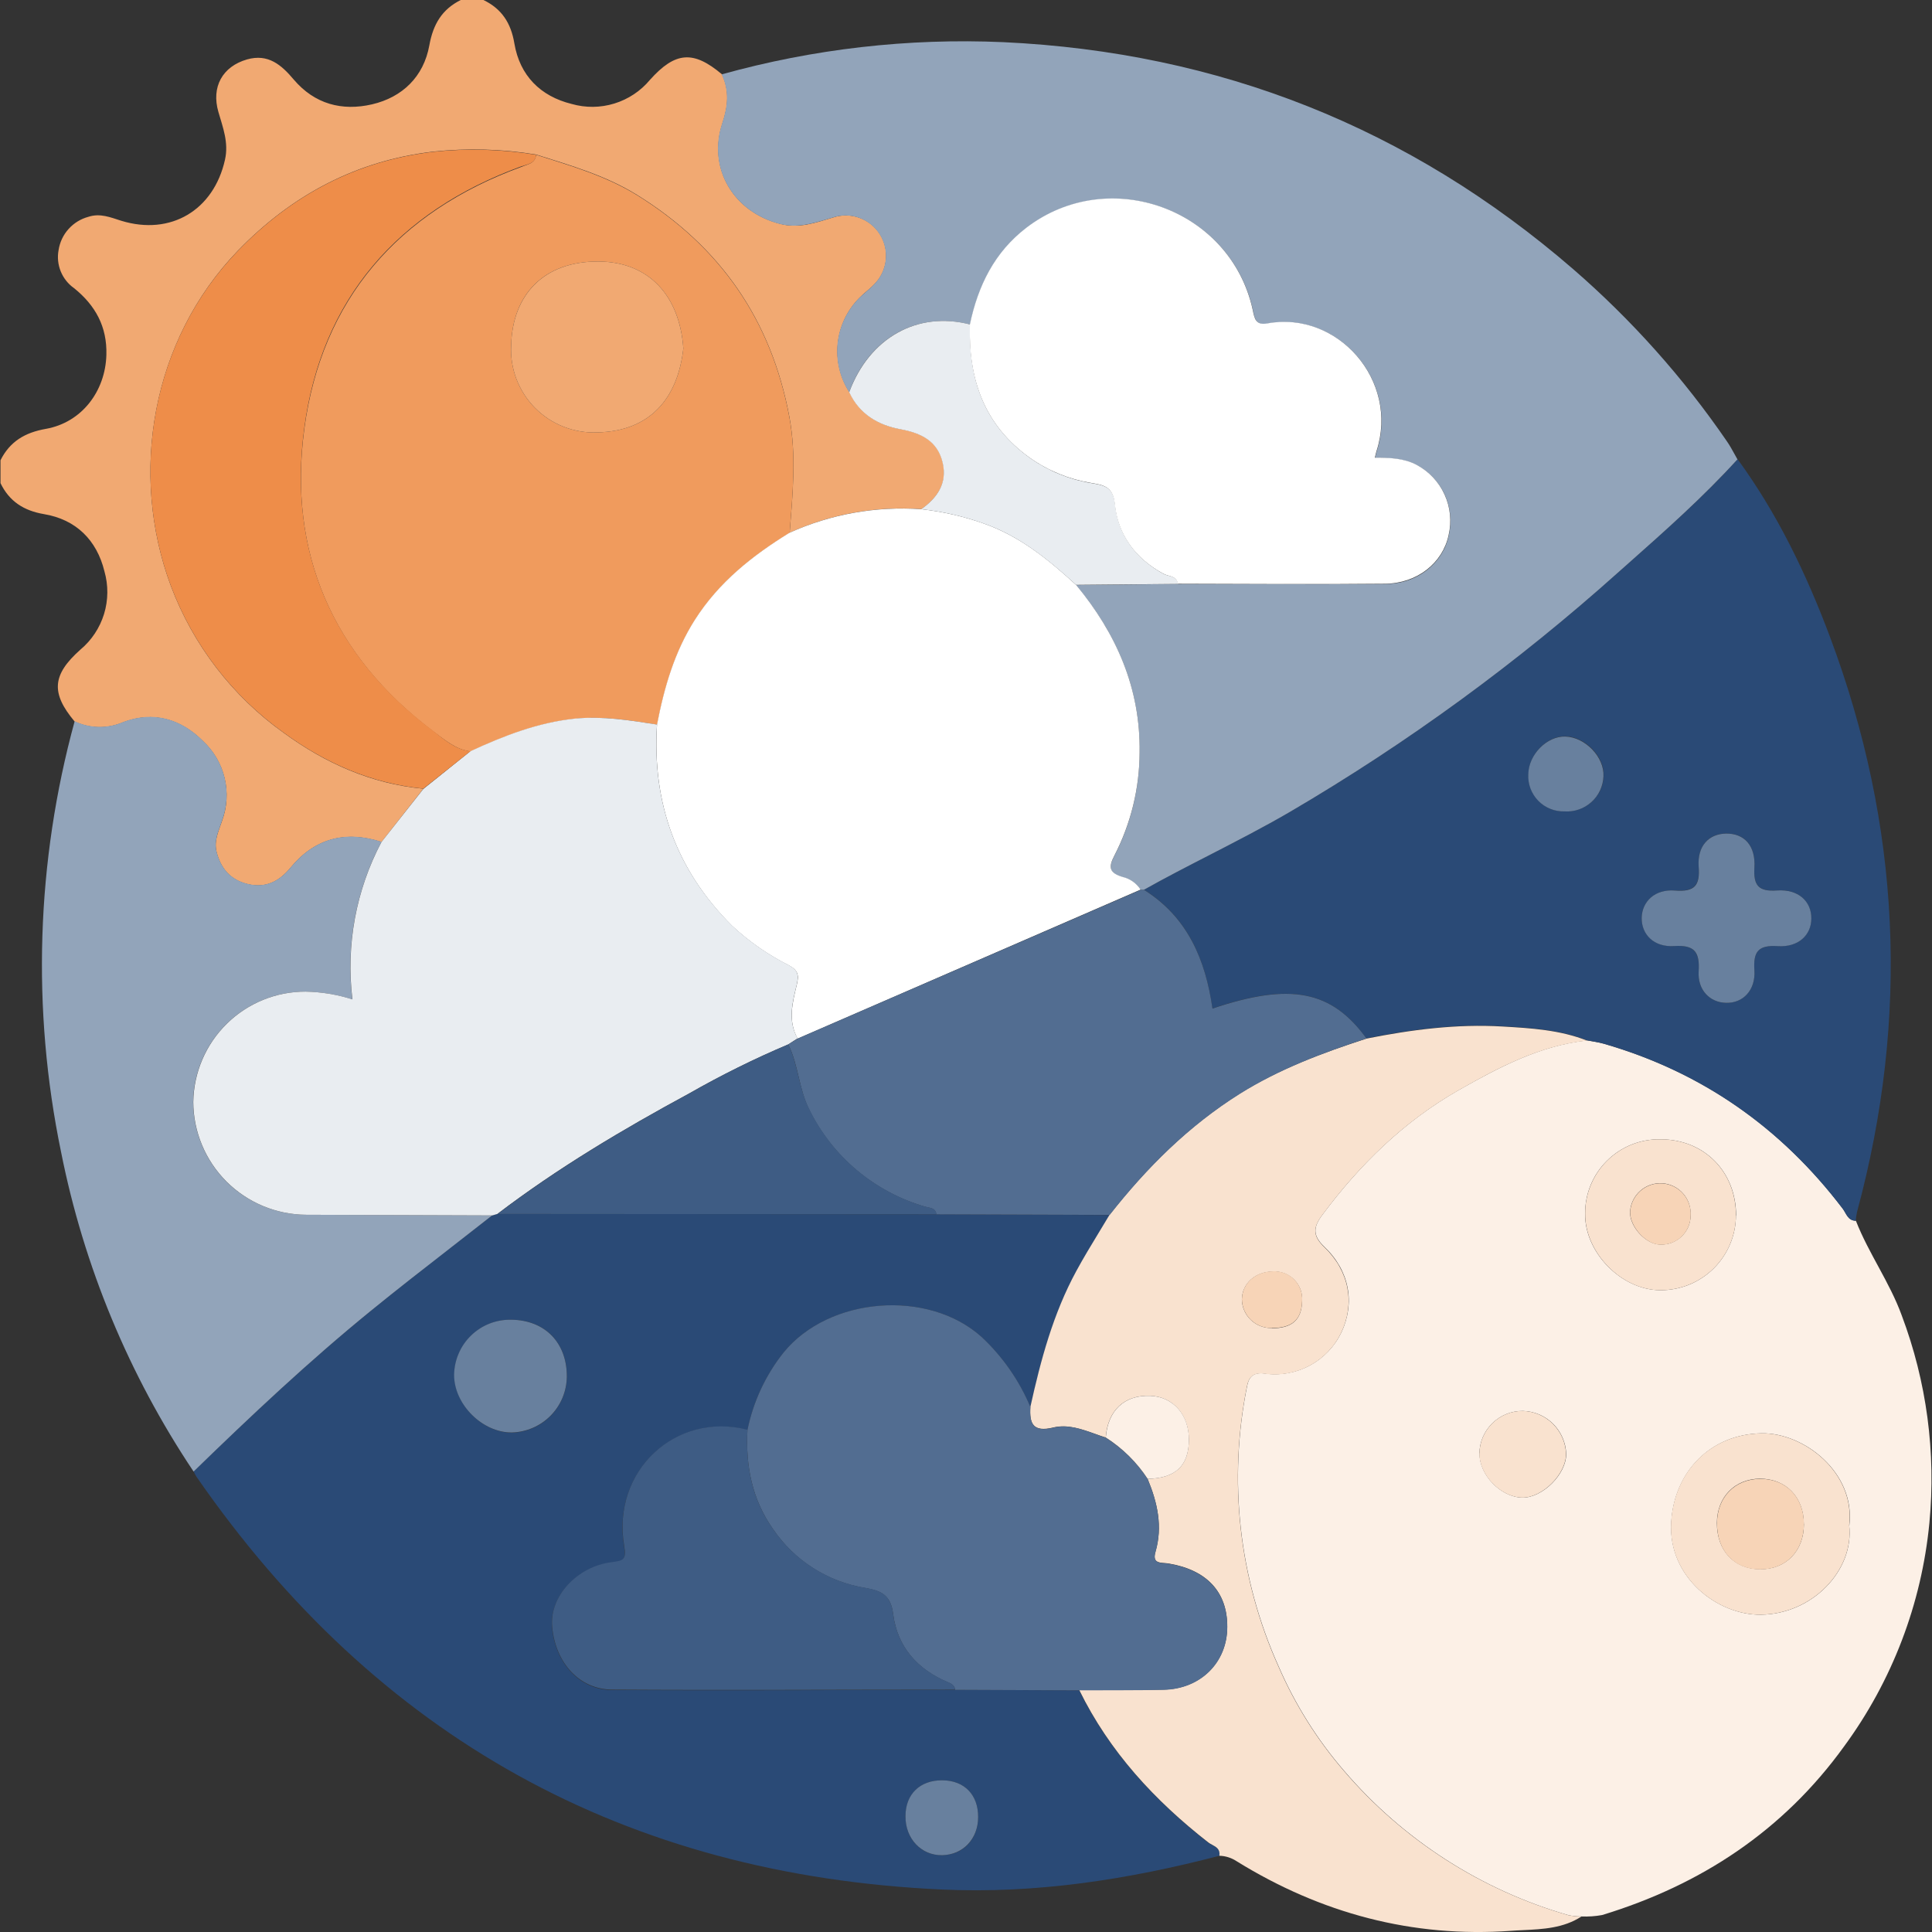
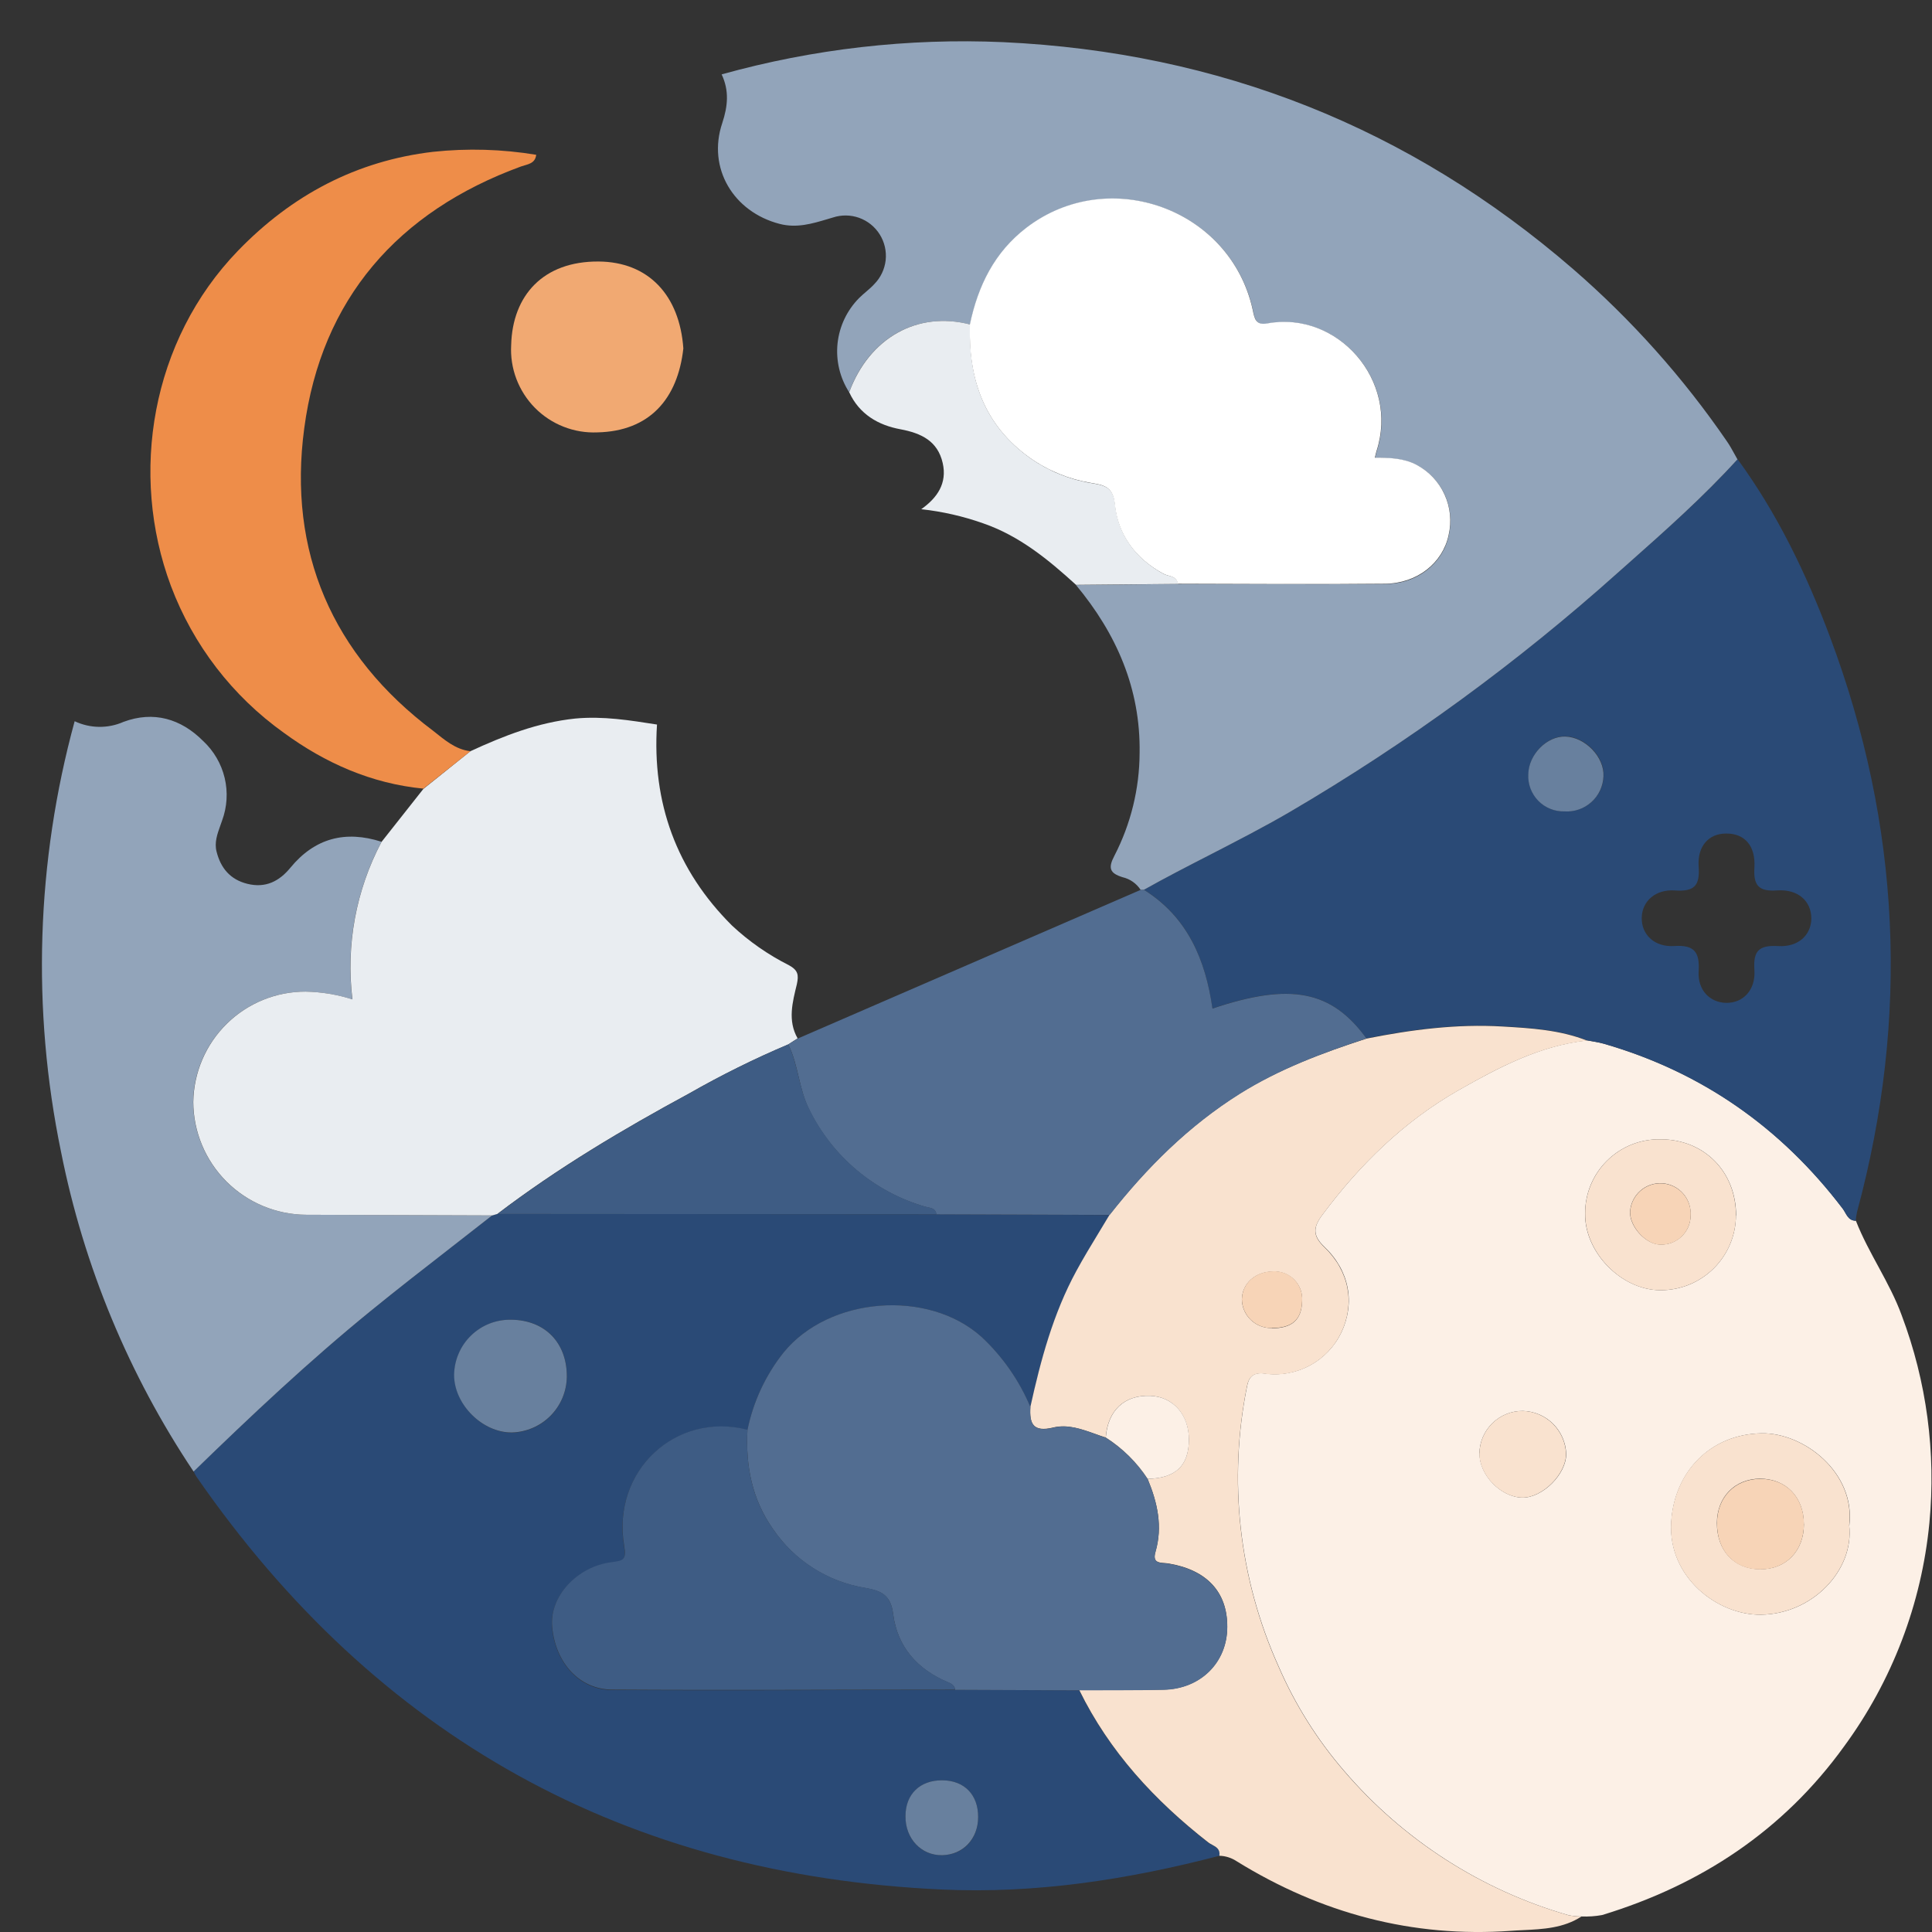
<svg xmlns="http://www.w3.org/2000/svg" width="50" height="50" viewBox="0 0 50 50" fill="none">
  <rect x="0" y="0" width="50" height="50" fill="#333333" stroke="none" />
-   <path d="M12.511 0C12.984 0.228 13.224 0.595 13.312 1.125C13.452 1.955 13.986 2.491 14.793 2.69C15.156 2.794 15.54 2.79 15.9 2.679C16.261 2.568 16.581 2.355 16.822 2.065C17.475 1.337 17.943 1.298 18.683 1.922C18.88 2.339 18.846 2.739 18.699 3.182C18.307 4.357 18.984 5.485 20.186 5.792C20.675 5.922 21.111 5.762 21.56 5.628C21.782 5.554 22.023 5.557 22.243 5.636C22.464 5.715 22.651 5.866 22.775 6.065C22.899 6.264 22.953 6.498 22.927 6.731C22.902 6.964 22.799 7.181 22.635 7.349C22.514 7.479 22.365 7.581 22.244 7.707C21.928 8.023 21.73 8.438 21.683 8.882C21.635 9.326 21.741 9.773 21.983 10.149C22.244 10.718 22.732 11.001 23.307 11.106C23.849 11.207 24.273 11.409 24.403 11.981C24.523 12.502 24.261 12.882 23.849 13.176C22.678 13.092 21.505 13.302 20.437 13.786C20.514 12.787 20.615 11.79 20.429 10.785C19.962 8.288 18.648 6.384 16.487 5.044C15.674 4.541 14.776 4.284 13.877 4C12.995 3.854 12.098 3.829 11.209 3.924C9.226 4.157 7.556 5.043 6.158 6.486C3.913 8.814 3.34 12.265 4.423 15.166C4.998 16.695 6.015 18.019 7.346 18.968C8.416 19.751 9.612 20.286 10.957 20.412L9.873 21.79C8.937 21.49 8.145 21.694 7.514 22.462C7.224 22.814 6.871 22.996 6.4 22.878C5.955 22.767 5.711 22.47 5.604 22.046C5.531 21.76 5.659 21.504 5.746 21.243C5.877 20.889 5.9 20.504 5.812 20.137C5.724 19.77 5.53 19.437 5.253 19.18C4.681 18.608 3.971 18.398 3.195 18.689C2.995 18.776 2.779 18.82 2.561 18.818C2.343 18.815 2.128 18.765 1.931 18.672C1.311 17.933 1.351 17.462 2.081 16.812C2.37 16.571 2.582 16.25 2.693 15.89C2.803 15.53 2.806 15.145 2.702 14.783C2.504 13.977 1.967 13.443 1.136 13.305C0.614 13.216 0.241 12.975 0.013 12.504V11.911C0.257 11.425 0.646 11.194 1.187 11.099C2.116 10.934 2.728 10.125 2.753 9.183C2.774 8.456 2.47 7.903 1.916 7.457C1.762 7.349 1.643 7.198 1.572 7.024C1.501 6.849 1.481 6.658 1.516 6.473C1.547 6.27 1.636 6.08 1.774 5.927C1.911 5.774 2.09 5.664 2.288 5.611C2.591 5.511 2.861 5.626 3.14 5.714C4.418 6.105 5.532 5.441 5.823 4.132C5.922 3.689 5.768 3.3 5.652 2.897C5.465 2.253 5.754 1.722 6.393 1.538C6.939 1.383 7.282 1.678 7.603 2.06C8.142 2.693 8.85 2.881 9.63 2.7C10.411 2.518 10.965 1.986 11.111 1.174C11.209 0.629 11.439 0.241 11.925 0H12.511Z" fill="#F1A972" />
  <path d="M48.03 31.593C48.361 32.44 48.903 33.182 49.216 34.041C49.862 35.755 50.107 37.594 49.932 39.418C49.73 41.507 48.968 43.503 47.726 45.195C46.149 47.38 44.019 48.782 41.463 49.561C41.288 49.593 41.11 49.605 40.932 49.598C40.819 49.599 40.706 49.588 40.595 49.566C38.334 48.916 36.314 47.616 34.785 45.828C34.086 45.017 33.514 44.105 33.089 43.122C32.066 40.848 31.781 38.31 32.276 35.866C32.322 35.63 32.435 35.513 32.715 35.545C33.117 35.605 33.528 35.534 33.888 35.343C34.247 35.153 34.536 34.852 34.713 34.486C35.074 33.726 34.93 32.89 34.274 32.267C33.967 31.975 33.985 31.757 34.22 31.443C35.191 30.138 36.335 29.02 37.743 28.216C38.787 27.624 39.85 27.057 41.077 26.926C41.219 26.953 41.365 26.971 41.504 27.011C44.044 27.741 46.095 29.18 47.692 31.281C47.781 31.4 47.821 31.589 48.03 31.593ZM47.861 39.474C48.024 38.112 46.686 37.073 45.585 37.094C44.267 37.12 43.334 38.086 43.252 39.385C43.159 40.82 44.456 41.802 45.571 41.788C46.903 41.774 47.991 40.64 47.857 39.474H47.861ZM44.93 31.456C44.93 30.323 44.105 29.486 42.979 29.486C42.724 29.48 42.469 29.525 42.231 29.619C41.994 29.713 41.777 29.854 41.595 30.033C41.412 30.212 41.267 30.426 41.169 30.662C41.071 30.898 41.021 31.152 41.022 31.408C41.008 32.414 41.963 33.387 42.968 33.39C43.223 33.392 43.477 33.343 43.714 33.247C43.95 33.151 44.166 33.009 44.348 32.829C44.53 32.649 44.674 32.436 44.774 32.2C44.873 31.964 44.925 31.712 44.926 31.456H44.93ZM38.291 37.613C38.281 38.168 38.838 38.745 39.395 38.758C39.917 38.768 40.539 38.152 40.533 37.625C40.523 37.332 40.401 37.054 40.193 36.847C39.984 36.641 39.705 36.522 39.412 36.515C39.117 36.512 38.834 36.626 38.623 36.832C38.412 37.038 38.291 37.319 38.287 37.613H38.291Z" fill="#FCF0E6" />
  <path d="M31.559 48.027C29.21 48.64 26.817 49.013 24.383 48.901C16.188 48.528 9.753 44.964 5.08 38.211C5.054 38.169 5.032 38.125 5.012 38.08C6.491 36.644 7.994 35.229 9.597 33.925C10.629 33.084 11.684 32.277 12.736 31.455L12.867 31.417L24.227 31.425L28.72 31.445C28.431 31.932 28.126 32.408 27.857 32.906C27.258 34.008 26.936 35.207 26.667 36.422C26.381 35.733 25.951 35.114 25.407 34.604C24.023 33.353 21.455 33.56 20.278 35.006C19.814 35.591 19.494 36.276 19.345 37.008C17.487 36.53 15.822 38.078 16.151 40.018C16.212 40.382 16.128 40.401 15.821 40.441C14.931 40.554 14.212 41.327 14.286 42.112C14.376 43.056 15.002 43.735 15.852 43.739C18.806 43.752 21.761 43.739 24.717 43.733L27.93 43.747C28.713 45.343 29.888 46.606 31.269 47.689C31.391 47.774 31.59 47.802 31.559 48.027ZM14.67 35.631C14.678 34.748 14.101 34.157 13.227 34.154C13.036 34.151 12.847 34.186 12.67 34.256C12.493 34.327 12.331 34.432 12.195 34.565C12.058 34.698 11.949 34.856 11.874 35.032C11.799 35.207 11.759 35.395 11.758 35.586C11.758 36.353 12.497 37.09 13.261 37.077C13.636 37.064 13.991 36.907 14.254 36.639C14.516 36.371 14.665 36.012 14.67 35.636V35.631ZM25.314 47.025C25.314 46.448 24.954 46.076 24.385 46.074C23.816 46.071 23.438 46.432 23.434 47.001C23.434 47.591 23.836 48.023 24.387 48.012C24.937 48.002 25.312 47.591 25.314 47.025Z" fill="#2A4A76" />
  <path d="M29.605 23.026C30.849 22.329 32.145 21.731 33.379 21.014C36.42 19.232 39.274 17.149 41.898 14.796C42.953 13.86 44.021 12.934 44.969 11.884C46 13.296 46.752 14.859 47.361 16.486C49.188 21.363 49.422 26.318 48.063 31.353C48.046 31.432 48.033 31.512 48.025 31.593C47.82 31.593 47.78 31.4 47.687 31.28C46.09 29.179 44.034 27.74 41.499 27.009C41.36 26.97 41.214 26.952 41.072 26.924C40.369 26.648 39.626 26.602 38.885 26.559C37.697 26.489 36.526 26.641 35.362 26.872C34.457 25.629 33.393 25.42 31.377 26.1C31.199 24.838 30.739 23.735 29.605 23.026ZM44.672 25.954C45.108 25.961 45.438 25.626 45.404 25.108C45.371 24.625 45.502 24.456 46.012 24.484C46.543 24.518 46.873 24.196 46.877 23.771C46.877 23.324 46.539 23.006 45.99 23.044C45.512 23.078 45.375 22.913 45.404 22.45C45.438 21.88 45.143 21.566 44.669 21.572C44.226 21.572 43.924 21.893 43.961 22.428C43.996 22.921 43.849 23.08 43.347 23.045C42.846 23.01 42.497 23.32 42.488 23.75C42.478 24.179 42.81 24.517 43.332 24.483C43.854 24.449 43.991 24.646 43.961 25.136C43.931 25.625 44.253 25.946 44.672 25.954ZM40.497 20.995C40.623 21.003 40.75 20.986 40.87 20.944C40.989 20.902 41.099 20.837 41.193 20.752C41.287 20.666 41.363 20.563 41.416 20.448C41.469 20.333 41.498 20.209 41.503 20.082C41.525 19.586 41.033 19.073 40.519 19.055C40.041 19.04 39.565 19.521 39.557 20.031C39.55 20.157 39.568 20.284 39.612 20.402C39.656 20.521 39.724 20.629 39.812 20.72C39.899 20.811 40.005 20.883 40.122 20.931C40.239 20.979 40.365 21.002 40.491 20.999L40.497 20.995Z" fill="#2A4A76" />
  <path fill-rule="evenodd" clip-rule="evenodd" d="M21.676 8.885C21.629 9.329 21.735 9.776 21.976 10.151C22.491 8.742 23.741 8.043 25.106 8.399C25.318 7.403 25.738 6.536 26.572 5.898C28.702 4.271 31.852 5.408 32.425 8.024C32.427 8.033 32.429 8.042 32.43 8.05C32.477 8.268 32.511 8.429 32.809 8.375C34.622 8.044 36.223 9.854 35.629 11.681C35.62 11.707 35.613 11.739 35.603 11.78C35.598 11.801 35.593 11.825 35.586 11.851C35.966 11.85 36.334 11.861 36.668 12.038C36.987 12.207 37.241 12.477 37.391 12.805C37.54 13.134 37.577 13.503 37.495 13.854C37.343 14.577 36.682 15.113 35.846 15.113C34.654 15.126 33.462 15.121 32.27 15.117C31.674 15.115 31.078 15.113 30.482 15.113L27.848 15.142C28.894 16.401 29.519 17.823 29.493 19.486C29.489 20.412 29.266 21.323 28.841 22.146C28.671 22.467 28.722 22.6 29.052 22.702C29.245 22.747 29.412 22.864 29.52 23.03C29.547 23.033 29.573 23.033 29.6 23.03C30.164 22.713 30.74 22.417 31.315 22.122C32.007 21.765 32.699 21.41 33.373 21.018C36.415 19.236 39.269 17.153 41.894 14.8C41.965 14.737 42.035 14.675 42.106 14.612C43.092 13.738 44.08 12.862 44.965 11.888C44.938 11.841 44.911 11.792 44.885 11.744C44.825 11.636 44.766 11.528 44.696 11.427C43.564 9.775 42.224 8.274 40.71 6.962C36.476 3.3 31.551 1.352 25.966 1.091C23.507 0.983 21.047 1.264 18.676 1.925C18.873 2.342 18.839 2.741 18.692 3.185C18.3 4.35 18.978 5.484 20.179 5.795C20.619 5.908 21.016 5.79 21.418 5.67C21.463 5.657 21.508 5.643 21.553 5.63C21.776 5.556 22.016 5.559 22.236 5.638C22.457 5.718 22.644 5.869 22.768 6.068C22.892 6.266 22.946 6.501 22.921 6.734C22.895 6.966 22.792 7.184 22.628 7.351C22.564 7.422 22.491 7.485 22.417 7.548C22.357 7.599 22.296 7.652 22.237 7.71C21.922 8.026 21.724 8.441 21.676 8.885ZM11.661 32.294C12.02 32.015 12.379 31.735 12.736 31.455L7.908 31.438C7.137 31.431 6.4 31.121 5.855 30.576C5.311 30.029 5.003 29.291 4.998 28.52C5.01 27.757 5.322 27.03 5.866 26.495C6.41 25.96 7.143 25.661 7.905 25.663C8.317 25.671 8.725 25.739 9.118 25.864C8.947 24.459 9.211 23.035 9.874 21.785C8.939 21.485 8.147 21.688 7.515 22.457C7.226 22.809 6.872 22.99 6.401 22.873C5.956 22.762 5.712 22.465 5.605 22.041C5.544 21.806 5.624 21.584 5.702 21.366C5.718 21.323 5.733 21.281 5.747 21.238C5.878 20.884 5.902 20.499 5.814 20.131C5.726 19.764 5.531 19.431 5.254 19.174C4.683 18.601 3.973 18.392 3.196 18.682C2.997 18.77 2.781 18.814 2.562 18.811C2.344 18.808 2.129 18.758 1.932 18.665C0.938 22.301 0.817 26.12 1.58 29.812C2.168 32.768 3.334 35.579 5.01 38.084C6.491 36.644 7.994 35.229 9.596 33.925C10.276 33.371 10.969 32.832 11.661 32.294Z" fill="#92A4BA" />
-   <path d="M13.876 4.006C14.77 4.29 15.668 4.547 16.486 5.05C18.647 6.39 19.961 8.293 20.428 10.791C20.614 11.791 20.513 12.788 20.436 13.792C19.475 14.383 18.609 15.069 17.992 16.038C17.459 16.874 17.193 17.797 17.009 18.754C16.309 18.644 15.617 18.526 14.892 18.601C13.922 18.703 13.047 19.046 12.18 19.447C11.789 19.4 11.504 19.141 11.209 18.925C8.592 16.956 7.448 14.277 7.876 11.096C8.325 7.753 10.301 5.485 13.486 4.322C13.649 4.25 13.845 4.241 13.876 4.006ZM17.685 9.017C17.589 7.64 16.782 6.776 15.491 6.768C14.055 6.759 13.263 7.643 13.229 8.929C13.212 9.228 13.258 9.527 13.364 9.807C13.47 10.086 13.633 10.341 13.843 10.554C14.053 10.767 14.306 10.934 14.585 11.043C14.863 11.153 15.162 11.203 15.46 11.19C16.812 11.161 17.54 10.323 17.685 9.017Z" fill="#F09B5D" />
-   <path d="M17.004 18.751C17.188 17.795 17.454 16.871 17.986 16.036C18.605 15.066 19.47 14.38 20.43 13.789C21.499 13.305 22.672 13.095 23.842 13.178C24.388 13.238 24.925 13.36 25.442 13.542C26.383 13.867 27.13 14.477 27.848 15.136C28.892 16.395 29.519 17.817 29.493 19.479C29.489 20.405 29.266 21.317 28.841 22.14C28.671 22.461 28.722 22.594 29.052 22.695C29.245 22.74 29.412 22.857 29.519 23.023L20.643 26.879C20.382 26.416 20.512 25.939 20.623 25.475C20.681 25.232 20.652 25.112 20.415 24.983C19.878 24.713 19.383 24.368 18.944 23.959C17.498 22.518 16.875 20.775 17.004 18.751Z" fill="white" />
  <path d="M17.003 18.751C16.873 20.775 17.502 22.518 18.944 23.953C19.383 24.363 19.878 24.708 20.414 24.978C20.652 25.108 20.675 25.227 20.623 25.47C20.511 25.934 20.379 26.41 20.642 26.873L20.4 27.029C19.521 27.4 18.666 27.824 17.837 28.297C16.115 29.229 14.433 30.227 12.871 31.417L12.741 31.455L7.913 31.438C7.142 31.431 6.404 31.122 5.859 30.576C5.314 30.03 5.006 29.291 5.002 28.52C5.014 27.757 5.325 27.03 5.869 26.495C6.413 25.96 7.146 25.661 7.909 25.663C8.321 25.671 8.729 25.739 9.121 25.864C8.95 24.461 9.212 23.039 9.873 21.79L10.957 20.417L12.174 19.441C13.041 19.041 13.916 18.698 14.886 18.596C15.611 18.528 16.303 18.642 17.003 18.751Z" fill="#E9EDF1" />
  <path d="M12.175 19.441L10.958 20.41C9.612 20.279 8.416 19.748 7.346 18.965C6.016 18.016 4.998 16.693 4.423 15.163C3.34 12.265 3.913 8.814 6.157 6.491C7.552 5.048 9.225 4.162 11.208 3.929C12.097 3.834 12.995 3.86 13.877 4.006C13.85 4.241 13.649 4.25 13.485 4.308C10.295 5.474 8.318 7.74 7.874 11.083C7.446 14.269 8.591 16.948 11.208 18.912C11.497 19.139 11.781 19.397 12.175 19.441Z" fill="#EE8D49" />
  <path d="M27.848 15.136C27.131 14.483 26.383 13.867 25.442 13.543C24.925 13.36 24.388 13.238 23.842 13.178C24.255 12.885 24.517 12.51 24.397 11.983C24.267 11.412 23.842 11.21 23.301 11.109C22.726 11.003 22.238 10.718 21.977 10.151C22.498 8.742 23.742 8.043 25.108 8.398C25.057 9.811 25.467 11.007 26.674 11.864C27.14 12.19 27.672 12.408 28.233 12.501C28.545 12.557 28.81 12.577 28.857 13.049C28.936 13.844 29.39 14.457 30.111 14.851C30.241 14.923 30.453 14.892 30.489 15.112L27.848 15.136Z" fill="#E9EDF1" />
  <path fill-rule="evenodd" clip-rule="evenodd" d="M38.887 26.566C37.697 26.495 36.527 26.648 35.364 26.879C34.227 27.247 33.11 27.662 32.084 28.302C30.761 29.133 29.677 30.214 28.718 31.434C28.625 31.59 28.531 31.745 28.436 31.901L28.436 31.901C28.237 32.229 28.038 32.556 27.855 32.894C27.256 33.996 26.934 35.195 26.666 36.41C26.638 36.839 26.729 37.073 27.261 36.943C27.628 36.855 27.987 36.983 28.342 37.109C28.433 37.142 28.525 37.175 28.616 37.203C28.668 36.499 29.099 36.097 29.771 36.124C30.362 36.148 30.768 36.616 30.768 37.261C30.764 37.934 30.425 38.256 29.7 38.273C29.953 38.883 30.096 39.502 29.903 40.161C29.824 40.429 29.982 40.441 30.14 40.452H30.14C30.175 40.455 30.211 40.457 30.243 40.463C31.239 40.629 31.767 41.207 31.761 42.106C31.756 43.024 31.072 43.707 30.118 43.727C29.39 43.74 28.66 43.74 27.932 43.74C28.713 45.334 29.884 46.599 31.271 47.682C31.301 47.705 31.336 47.724 31.372 47.743C31.477 47.8 31.584 47.859 31.557 48.027C31.72 48.031 31.878 48.083 32.013 48.174C34.188 49.517 36.552 50.151 39.103 49.97C39.205 49.962 39.307 49.957 39.411 49.952L39.411 49.952L39.411 49.952C39.932 49.927 40.466 49.901 40.929 49.598C40.816 49.599 40.704 49.588 40.593 49.566C38.333 48.917 36.312 47.619 34.783 45.833C34.084 45.022 33.512 44.11 33.086 43.127C32.063 40.853 31.779 38.315 32.273 35.871C32.32 35.635 32.433 35.518 32.712 35.55C33.114 35.61 33.526 35.539 33.885 35.348C34.245 35.158 34.534 34.857 34.711 34.491C35.071 33.733 34.923 32.896 34.271 32.273C33.965 31.98 33.983 31.762 34.218 31.448C35.187 30.146 36.331 29.025 37.74 28.221C38.779 27.629 39.848 27.061 41.074 26.931C40.371 26.654 39.629 26.609 38.887 26.566ZM33.698 33.671C33.687 34.158 33.437 34.376 32.915 34.376V34.37C32.816 34.372 32.717 34.355 32.623 34.319C32.53 34.284 32.445 34.23 32.373 34.161C32.301 34.092 32.243 34.01 32.203 33.919C32.163 33.828 32.141 33.729 32.139 33.63C32.147 33.215 32.491 32.907 32.953 32.907C33.054 32.902 33.154 32.919 33.248 32.956C33.342 32.993 33.427 33.05 33.497 33.122C33.568 33.194 33.622 33.281 33.657 33.375C33.691 33.47 33.705 33.571 33.698 33.671ZM45.567 41.788C46.903 41.774 47.987 40.64 47.857 39.474C48.02 38.112 46.683 37.073 45.581 37.094C44.264 37.12 43.331 38.08 43.248 39.385C43.156 40.82 44.453 41.802 45.567 41.788ZM45.545 38.268C46.218 38.268 46.683 38.743 46.683 39.443H46.685C46.685 40.142 46.219 40.618 45.547 40.612C44.876 40.605 44.433 40.127 44.433 39.416C44.436 38.746 44.892 38.275 45.545 38.268ZM44.926 31.456C44.925 31.712 44.873 31.964 44.774 32.2C44.675 32.435 44.53 32.649 44.349 32.828C44.167 33.008 43.951 33.15 43.715 33.246C43.478 33.343 43.225 33.391 42.969 33.39C41.964 33.39 41.012 32.414 41.024 31.408C41.022 31.152 41.072 30.898 41.171 30.662C41.269 30.426 41.414 30.212 41.596 30.033C41.779 29.854 41.995 29.713 42.233 29.619C42.471 29.525 42.725 29.48 42.981 29.486C44.102 29.488 44.93 30.323 44.926 31.456ZM43.752 31.456C43.765 31.248 43.696 31.044 43.558 30.888C43.421 30.731 43.227 30.636 43.019 30.623C42.812 30.61 42.607 30.679 42.451 30.817C42.295 30.954 42.2 31.148 42.186 31.355C42.168 31.74 42.589 32.204 42.969 32.209C43.07 32.212 43.171 32.196 43.265 32.16C43.359 32.124 43.446 32.069 43.519 31.999C43.592 31.93 43.65 31.846 43.691 31.753C43.731 31.661 43.752 31.561 43.753 31.46L43.752 31.456ZM38.622 36.833C38.412 37.039 38.291 37.319 38.287 37.613C38.277 38.168 38.834 38.745 39.391 38.758C39.917 38.768 40.535 38.147 40.529 37.625C40.519 37.332 40.397 37.054 40.189 36.847C39.98 36.641 39.701 36.522 39.408 36.515C39.114 36.513 38.831 36.627 38.622 36.833Z" fill="#F9E2CF" />
  <path d="M30.482 15.107C30.445 14.892 30.235 14.923 30.104 14.846C29.383 14.454 28.929 13.839 28.85 13.044C28.803 12.572 28.538 12.552 28.226 12.496C27.665 12.402 27.133 12.185 26.667 11.859C25.465 11.007 25.055 9.806 25.101 8.392C25.312 7.397 25.733 6.529 26.566 5.891C28.697 4.264 31.847 5.402 32.42 8.018C32.469 8.249 32.494 8.425 32.803 8.369C34.617 8.038 36.218 9.849 35.624 11.674C35.61 11.718 35.601 11.765 35.581 11.845C35.961 11.845 36.329 11.854 36.663 12.031C36.982 12.201 37.236 12.47 37.385 12.799C37.535 13.127 37.572 13.496 37.49 13.848C37.337 14.571 36.677 15.1 35.841 15.107C34.058 15.125 32.27 15.111 30.482 15.107Z" fill="white" />
  <path d="M20.399 27.029L20.642 26.879L29.524 23.028C29.551 23.032 29.578 23.032 29.605 23.028C30.739 23.738 31.198 24.841 31.379 26.102C33.395 25.423 34.459 25.631 35.364 26.875C34.226 27.249 33.109 27.668 32.085 28.31C30.762 29.141 29.678 30.222 28.719 31.442L24.232 31.427C24.209 31.252 24.066 31.267 23.943 31.23C23.295 31.044 22.694 30.723 22.177 30.29C21.66 29.857 21.239 29.321 20.942 28.716C20.669 28.173 20.667 27.561 20.399 27.029Z" fill="#526D91" />
  <path d="M26.667 36.415C26.64 36.845 26.731 37.078 27.262 36.948C27.725 36.833 28.175 37.064 28.617 37.209C29.051 37.484 29.42 37.849 29.702 38.279C29.955 38.888 30.093 39.508 29.904 40.167C29.808 40.494 30.067 40.438 30.245 40.468C31.235 40.634 31.769 41.212 31.762 42.111C31.762 43.024 31.073 43.712 30.119 43.733C29.391 43.748 28.662 43.742 27.934 43.746L24.72 43.733C24.704 43.623 24.635 43.58 24.535 43.538C23.744 43.208 23.224 42.625 23.115 41.774C23.053 41.282 22.814 41.171 22.392 41.097C21.913 41.019 21.454 40.844 21.044 40.583C20.634 40.322 20.282 39.98 20.009 39.578C19.457 38.795 19.295 37.934 19.344 37.007C19.494 36.275 19.813 35.589 20.277 35.005C21.452 33.558 24.022 33.352 25.407 34.603C25.95 35.111 26.38 35.729 26.667 36.415Z" fill="#526D91" />
  <path d="M19.344 37.001C19.295 37.929 19.456 38.794 20.008 39.573C20.282 39.975 20.634 40.316 21.044 40.577C21.454 40.839 21.913 41.014 22.392 41.092C22.814 41.166 23.052 41.277 23.115 41.769C23.223 42.617 23.744 43.204 24.535 43.533C24.635 43.575 24.704 43.618 24.72 43.727C21.765 43.727 18.809 43.746 15.855 43.727C15.002 43.727 14.376 43.044 14.29 42.1C14.215 41.318 14.934 40.542 15.824 40.429C16.132 40.39 16.215 40.37 16.154 40.006C15.824 38.071 17.486 36.524 19.344 37.001Z" fill="#3E5C84" />
  <path d="M20.4 27.029C20.661 27.561 20.671 28.173 20.948 28.713C21.246 29.319 21.666 29.855 22.183 30.288C22.7 30.721 23.302 31.041 23.949 31.228C24.072 31.264 24.21 31.25 24.238 31.425L12.877 31.417C14.443 30.227 16.121 29.229 17.843 28.297C18.67 27.824 19.524 27.401 20.4 27.029Z" fill="#3E5C84" />
  <path d="M14.669 35.636C14.663 36.012 14.513 36.37 14.25 36.637C13.986 36.904 13.63 37.06 13.255 37.072C12.492 37.085 11.749 36.347 11.752 35.58C11.755 35.39 11.795 35.202 11.871 35.027C11.946 34.852 12.056 34.693 12.193 34.561C12.33 34.428 12.492 34.324 12.669 34.254C12.846 34.185 13.036 34.151 13.226 34.154C14.106 34.162 14.677 34.753 14.669 35.636Z" fill="#68809E" />
  <path d="M25.314 47.025C25.314 47.591 24.922 48.001 24.386 48.012C23.85 48.024 23.428 47.591 23.434 47.001C23.434 46.432 23.811 46.07 24.385 46.074C24.959 46.077 25.317 46.451 25.314 47.025Z" fill="#68809E" />
-   <path d="M44.672 25.953C44.253 25.946 43.931 25.623 43.961 25.137C43.991 24.65 43.867 24.449 43.332 24.484C42.797 24.52 42.478 24.176 42.487 23.751C42.497 23.326 42.835 23.005 43.347 23.047C43.86 23.088 44 22.916 43.961 22.429C43.924 21.894 44.222 21.58 44.669 21.573C45.139 21.567 45.438 21.881 45.404 22.451C45.375 22.92 45.512 23.079 45.99 23.045C46.539 23.007 46.882 23.326 46.877 23.772C46.877 24.197 46.543 24.52 46.012 24.486C45.502 24.453 45.371 24.627 45.404 25.109C45.438 25.626 45.108 25.965 44.672 25.953Z" fill="#68809E" />
  <path d="M40.492 20.999C40.365 21.003 40.239 20.981 40.122 20.933C40.005 20.886 39.899 20.815 39.811 20.725C39.722 20.634 39.654 20.526 39.609 20.408C39.565 20.29 39.545 20.164 39.552 20.038C39.56 19.527 40.036 19.046 40.514 19.062C41.028 19.08 41.52 19.593 41.498 20.088C41.493 20.215 41.463 20.339 41.41 20.454C41.357 20.569 41.281 20.672 41.187 20.756C41.093 20.841 40.983 20.907 40.864 20.948C40.744 20.99 40.618 21.007 40.492 20.999Z" fill="#68809E" />
  <path d="M29.702 38.273C29.421 37.844 29.051 37.479 28.618 37.203C28.67 36.499 29.101 36.097 29.773 36.124C30.364 36.148 30.774 36.616 30.77 37.261C30.766 37.934 30.427 38.257 29.702 38.273Z" fill="#FCF0E6" />
  <path d="M32.916 34.369C32.816 34.372 32.716 34.355 32.623 34.319C32.529 34.283 32.444 34.228 32.371 34.159C32.299 34.089 32.242 34.006 32.202 33.914C32.162 33.822 32.141 33.723 32.14 33.623C32.148 33.208 32.492 32.903 32.954 32.9C33.055 32.896 33.155 32.913 33.249 32.95C33.343 32.987 33.427 33.043 33.498 33.116C33.568 33.188 33.622 33.274 33.657 33.369C33.692 33.463 33.706 33.564 33.699 33.665C33.687 34.151 33.443 34.371 32.916 34.369Z" fill="#F7D4B7" />
  <path d="M17.685 9.017C17.54 10.322 16.812 11.161 15.46 11.19C15.161 11.203 14.863 11.153 14.584 11.043C14.306 10.934 14.053 10.767 13.843 10.554C13.633 10.341 13.47 10.086 13.364 9.807C13.258 9.527 13.212 9.228 13.229 8.929C13.263 7.644 14.06 6.759 15.49 6.768C16.782 6.776 17.588 7.64 17.685 9.017Z" fill="#F1A972" />
  <path d="M46.685 39.443C46.685 40.142 46.222 40.617 45.55 40.617C44.878 40.617 44.433 40.133 44.436 39.422C44.436 38.751 44.895 38.28 45.547 38.273C46.221 38.266 46.685 38.743 46.685 39.443Z" fill="#F7D4B7" />
  <path d="M43.754 31.46C43.753 31.561 43.732 31.661 43.692 31.754C43.652 31.847 43.594 31.931 43.521 32.001C43.448 32.072 43.362 32.127 43.267 32.163C43.173 32.199 43.072 32.216 42.971 32.213C42.597 32.213 42.176 31.744 42.188 31.359C42.201 31.152 42.296 30.958 42.453 30.82C42.609 30.683 42.813 30.613 43.021 30.627C43.228 30.64 43.422 30.735 43.56 30.892C43.697 31.048 43.767 31.252 43.754 31.46Z" fill="#F7D4B7" />
</svg>